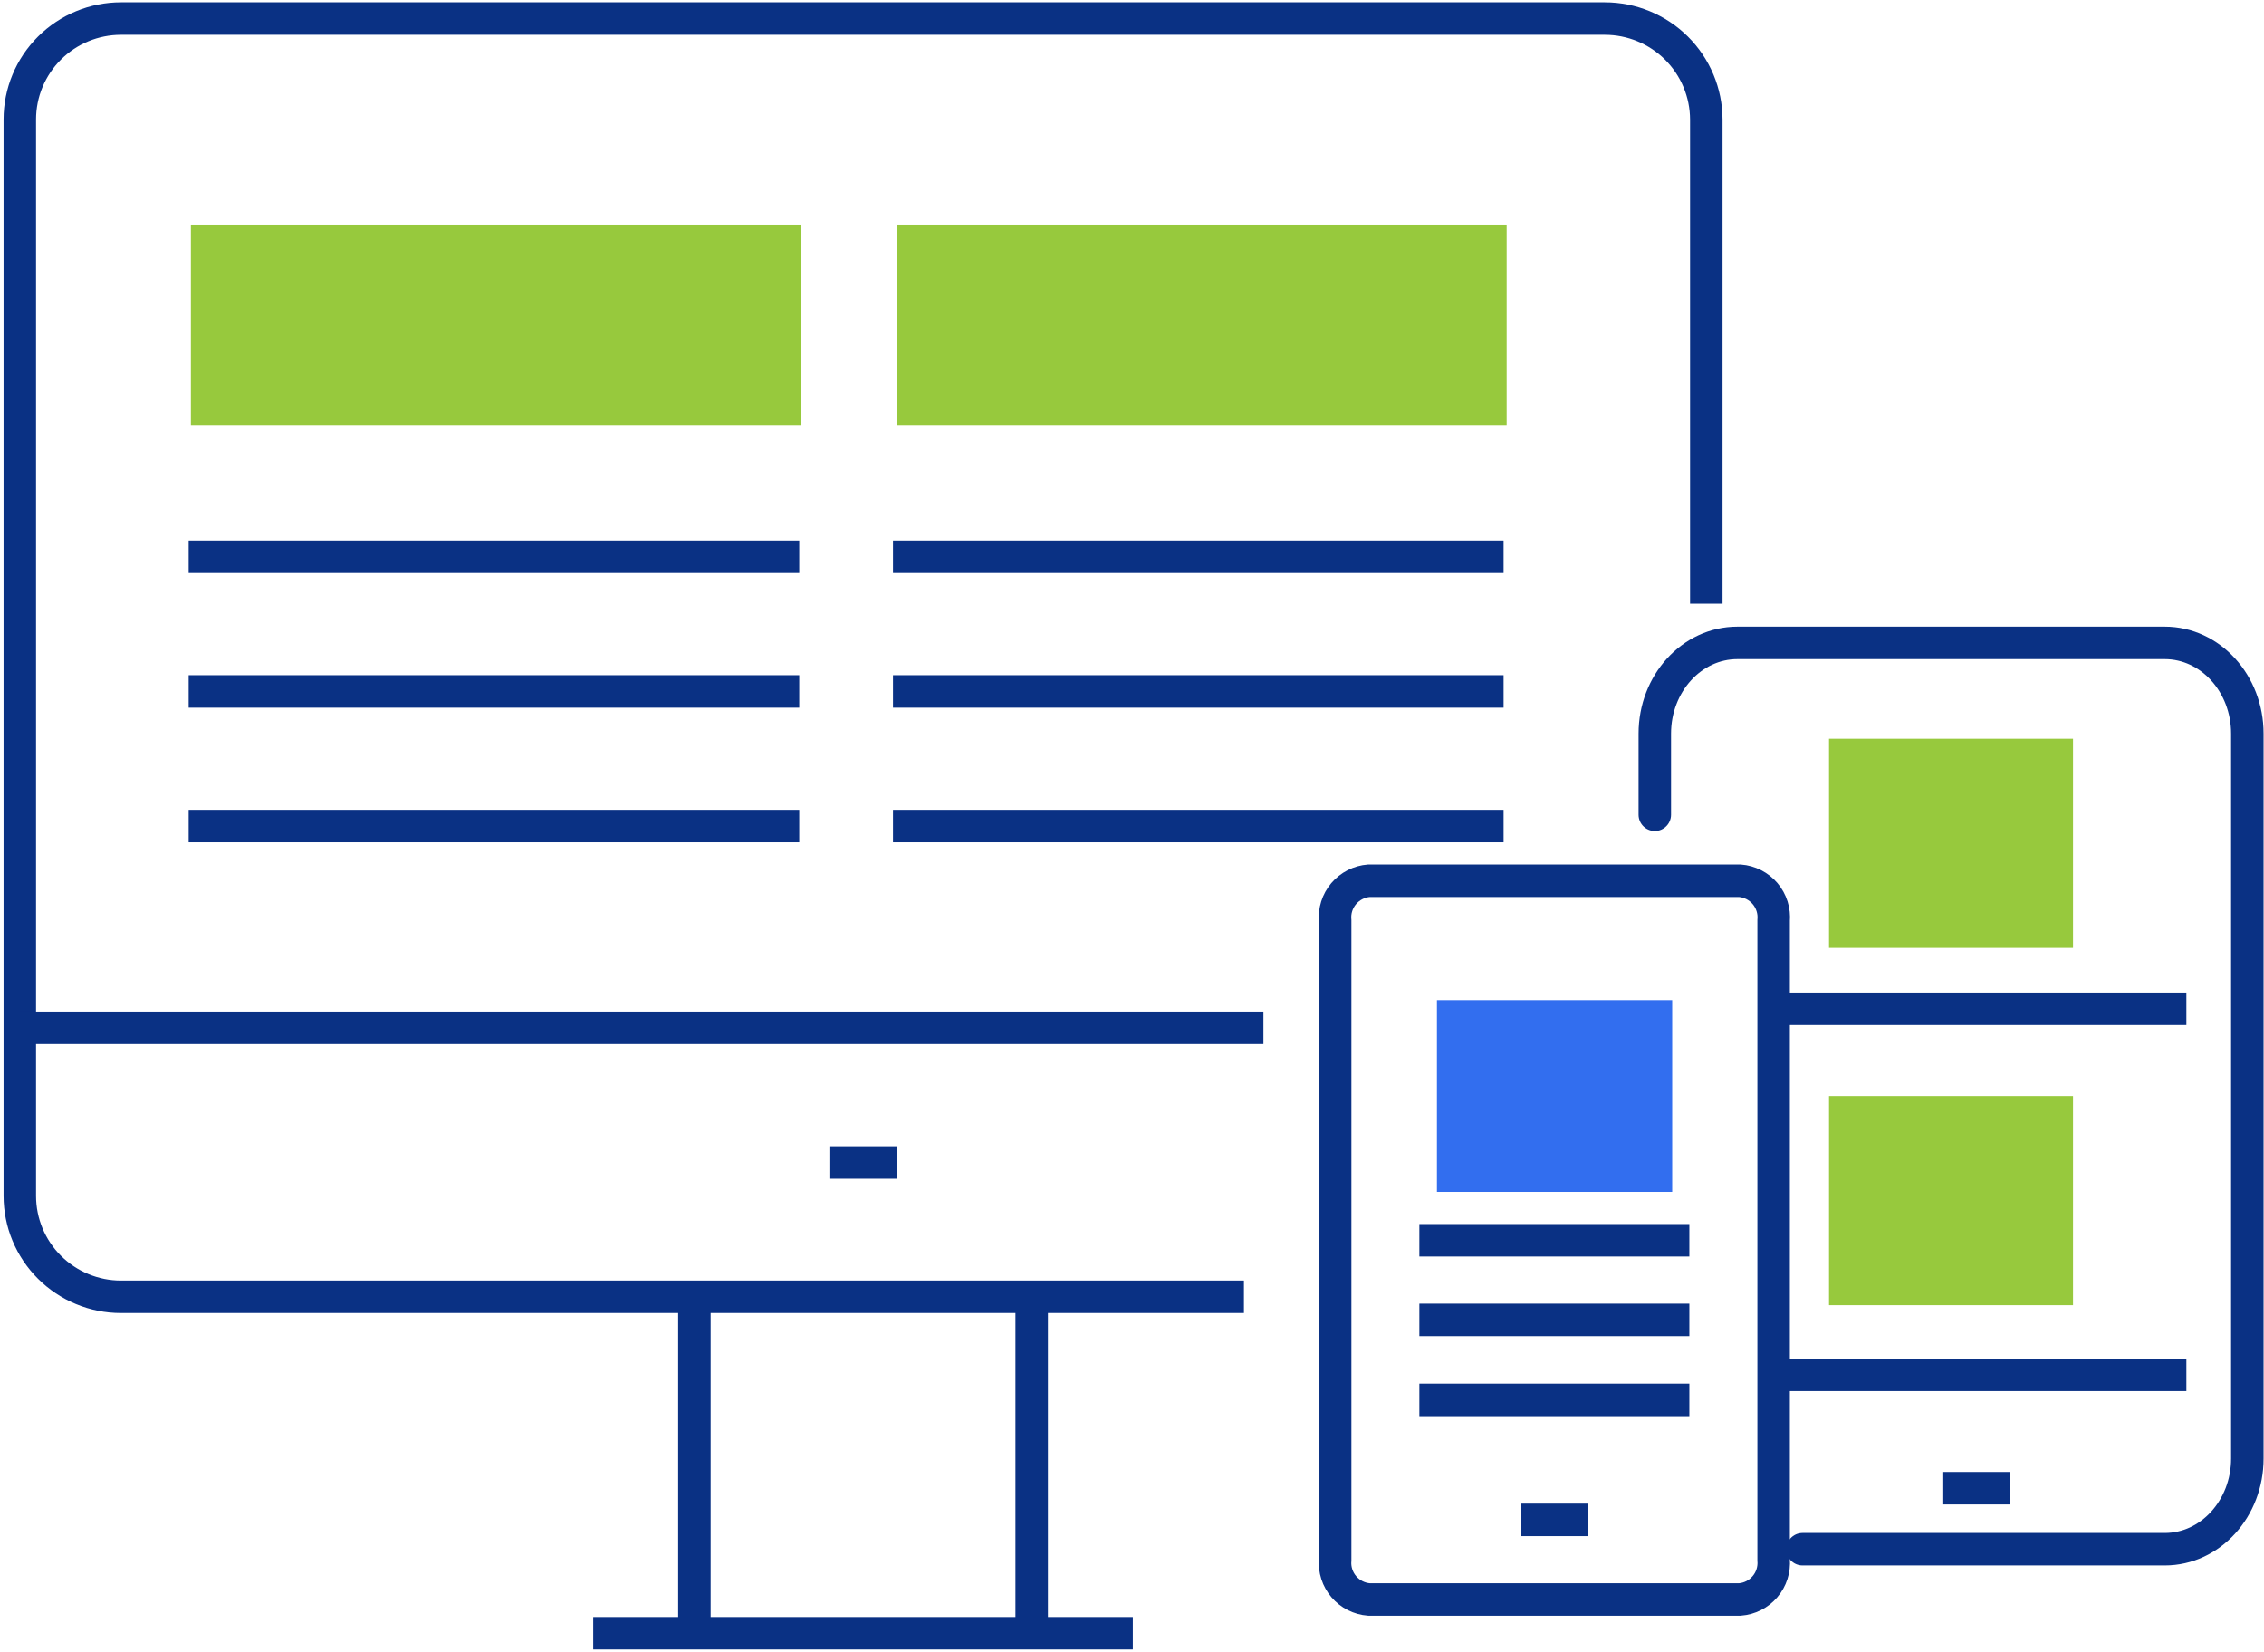
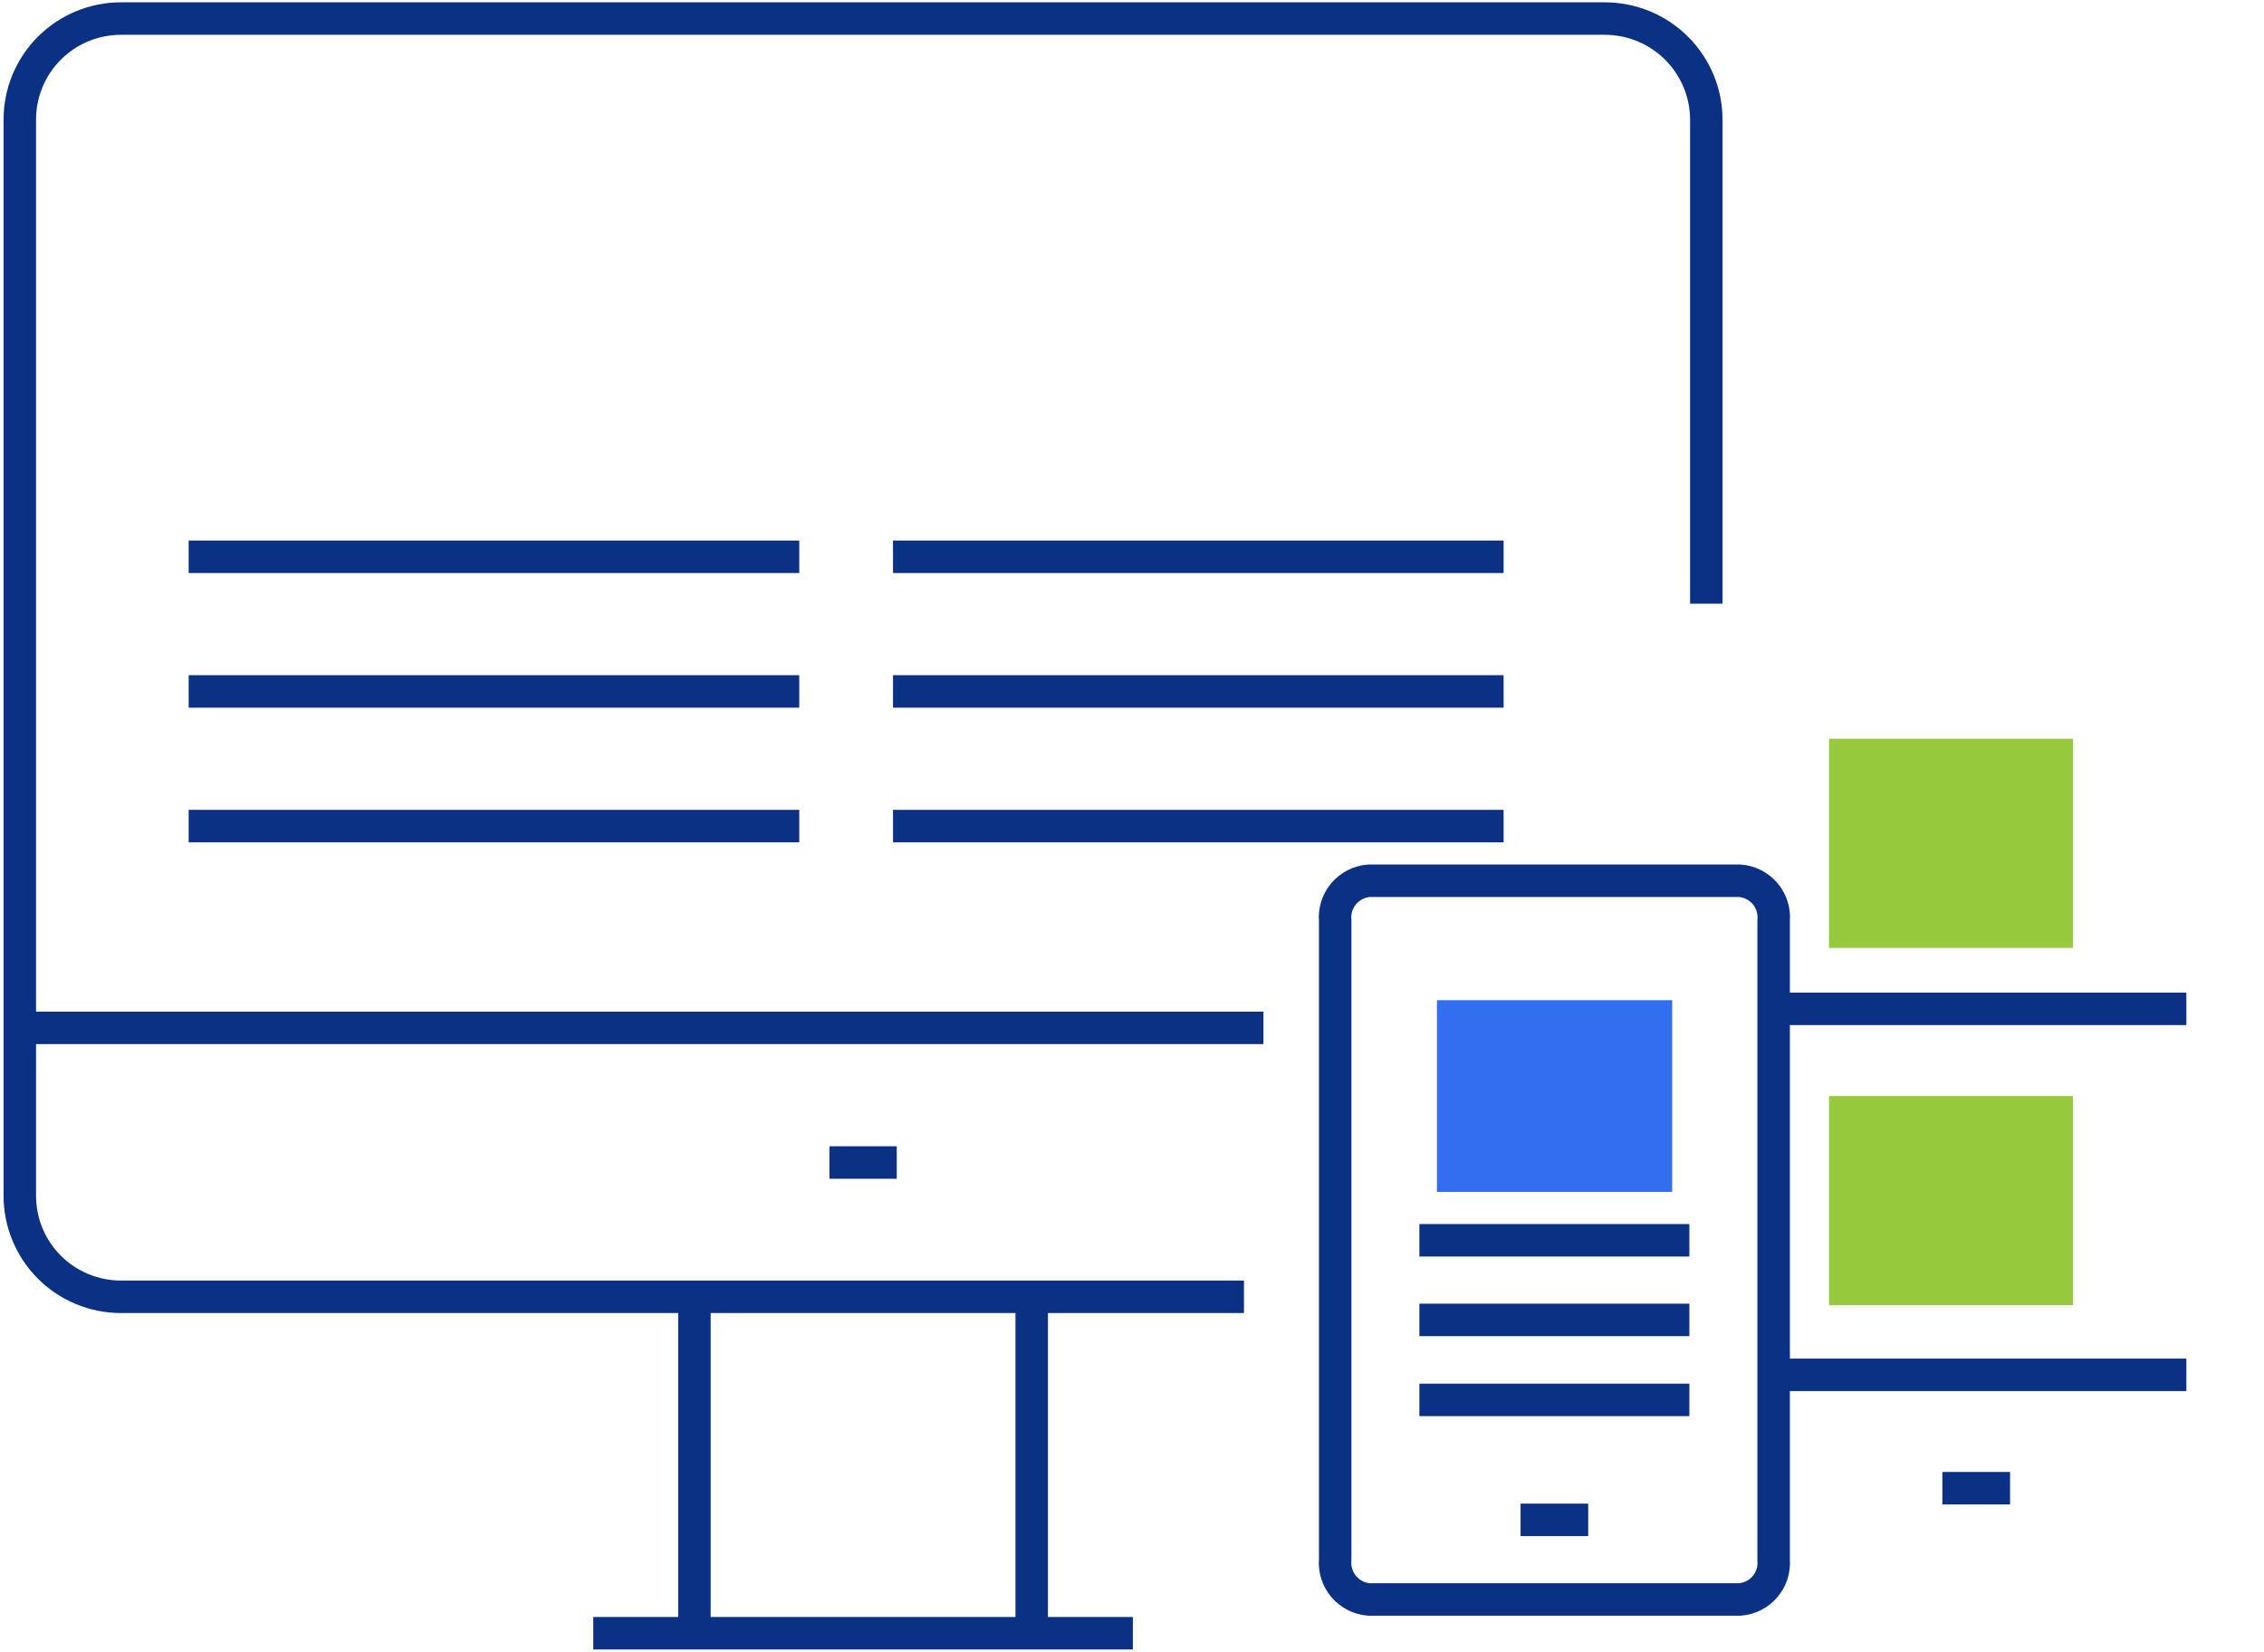
<svg xmlns="http://www.w3.org/2000/svg" width="122" height="89" viewBox="0 0 122 89" fill="none">
  <path d="M91.948 32.526V6.436C91.943 4.993 91.364 3.61 90.339 2.591C89.313 1.572 87.925 1 86.477 1H6.519C5.074 1 3.687 1.573 2.665 2.592C1.643 3.612 1.068 4.994 1.068 6.436V64.436C1.068 65.878 1.643 67.261 2.665 68.28C3.687 69.3 5.074 69.873 6.519 69.873H67.033" stroke="#0A3184" stroke-width="1.75" stroke-miterlimit="10" />
  <path d="M55.596 69.873V88" stroke="#0A3184" stroke-width="1.75" stroke-miterlimit="10" />
  <path d="M37.42 88V69.873" stroke="#0A3184" stroke-width="1.75" stroke-miterlimit="10" />
  <path d="M31.969 88H61.046" stroke="#0A3184" stroke-width="1.75" stroke-miterlimit="10" />
  <path d="M1.068 55.382H68.083" stroke="#0A3184" stroke-width="1.75" stroke-miterlimit="10" />
  <path d="M44.695 62.637H48.323" stroke="#0A3184" stroke-width="1.75" stroke-miterlimit="10" />
-   <path d="M43.155 12.101H10.287V22.901H43.155V12.101Z" fill="#97C93D" />
-   <path d="M81.19 12.101H48.321V22.901H81.19V12.101Z" fill="#97C93D" />
+   <path d="M81.19 12.101V22.901H81.19V12.101Z" fill="#97C93D" />
  <path d="M10.167 30H43.07" stroke="#0A3184" stroke-width="1.75" stroke-miterlimit="10" />
  <path d="M48.122 30H81.025" stroke="#0A3184" stroke-width="1.75" stroke-miterlimit="10" />
  <path d="M10.167 37.255H43.07" stroke="#0A3184" stroke-width="1.75" stroke-miterlimit="10" />
  <path d="M48.122 37.255H81.025" stroke="#0A3184" stroke-width="1.75" stroke-miterlimit="10" />
  <path d="M10.167 44.51H43.07" stroke="#0A3184" stroke-width="1.75" stroke-miterlimit="10" />
  <path d="M48.122 44.51H81.025" stroke="#0A3184" stroke-width="1.75" stroke-miterlimit="10" />
  <path d="M71.949 49.61C71.925 49.349 71.953 49.085 72.031 48.835C72.11 48.584 72.238 48.352 72.408 48.151C72.578 47.951 72.786 47.786 73.02 47.666C73.254 47.547 73.51 47.475 73.772 47.455H93.752C94.015 47.475 94.27 47.547 94.505 47.666C94.739 47.786 94.947 47.951 95.117 48.151C95.287 48.352 95.415 48.584 95.493 48.835C95.572 49.085 95.6 49.349 95.576 49.61V84.046C95.597 84.306 95.567 84.568 95.487 84.816C95.407 85.064 95.279 85.294 95.109 85.492C94.94 85.691 94.733 85.854 94.5 85.972C94.267 86.09 94.013 86.161 93.752 86.181H73.772C73.512 86.161 73.258 86.09 73.025 85.972C72.792 85.854 72.585 85.691 72.415 85.492C72.246 85.294 72.118 85.064 72.037 84.816C71.957 84.568 71.927 84.306 71.949 84.046V49.61Z" stroke="#0A3184" stroke-width="1.75" stroke-miterlimit="10" />
  <path d="M85.585 81.892H81.939" stroke="#0A3184" stroke-width="1.75" stroke-miterlimit="10" />
  <path d="M90.11 53.891H77.433V64.221H90.11V53.891Z" fill="#326EEF" />
  <path d="M76.486 66.828H91.035" stroke="#0A3184" stroke-width="1.75" stroke-miterlimit="10" />
  <path d="M76.486 71.118H91.035" stroke="#0A3184" stroke-width="1.75" stroke-miterlimit="10" />
  <path d="M76.486 75.427H91.035" stroke="#0A3184" stroke-width="1.75" stroke-miterlimit="10" />
  <path d="M108.316 80.186H104.669" stroke="#0A3184" stroke-width="1.75" stroke-miterlimit="10" />
  <path d="M111.709 39.804H98.561V51.074H111.709V39.804Z" fill="#97C93D" />
  <path d="M111.709 59.056H98.561V70.325H111.709V59.056Z" fill="#97C93D" />
  <path d="M95.748 54.357H117.817" stroke="#0A3184" stroke-width="1.75" stroke-miterlimit="10" />
  <path d="M95.748 74.078H117.817" stroke="#0A3184" stroke-width="1.75" stroke-miterlimit="10" />
-   <path d="M97.134 83.472H116.651C119.109 83.472 121.102 81.283 121.102 78.583V39.529C121.102 36.829 119.109 34.639 116.651 34.639H93.624C91.166 34.639 89.173 36.829 89.173 39.529V43.9" stroke="#0A3184" stroke-width="1.75" stroke-linecap="round" stroke-linejoin="round" />
</svg>